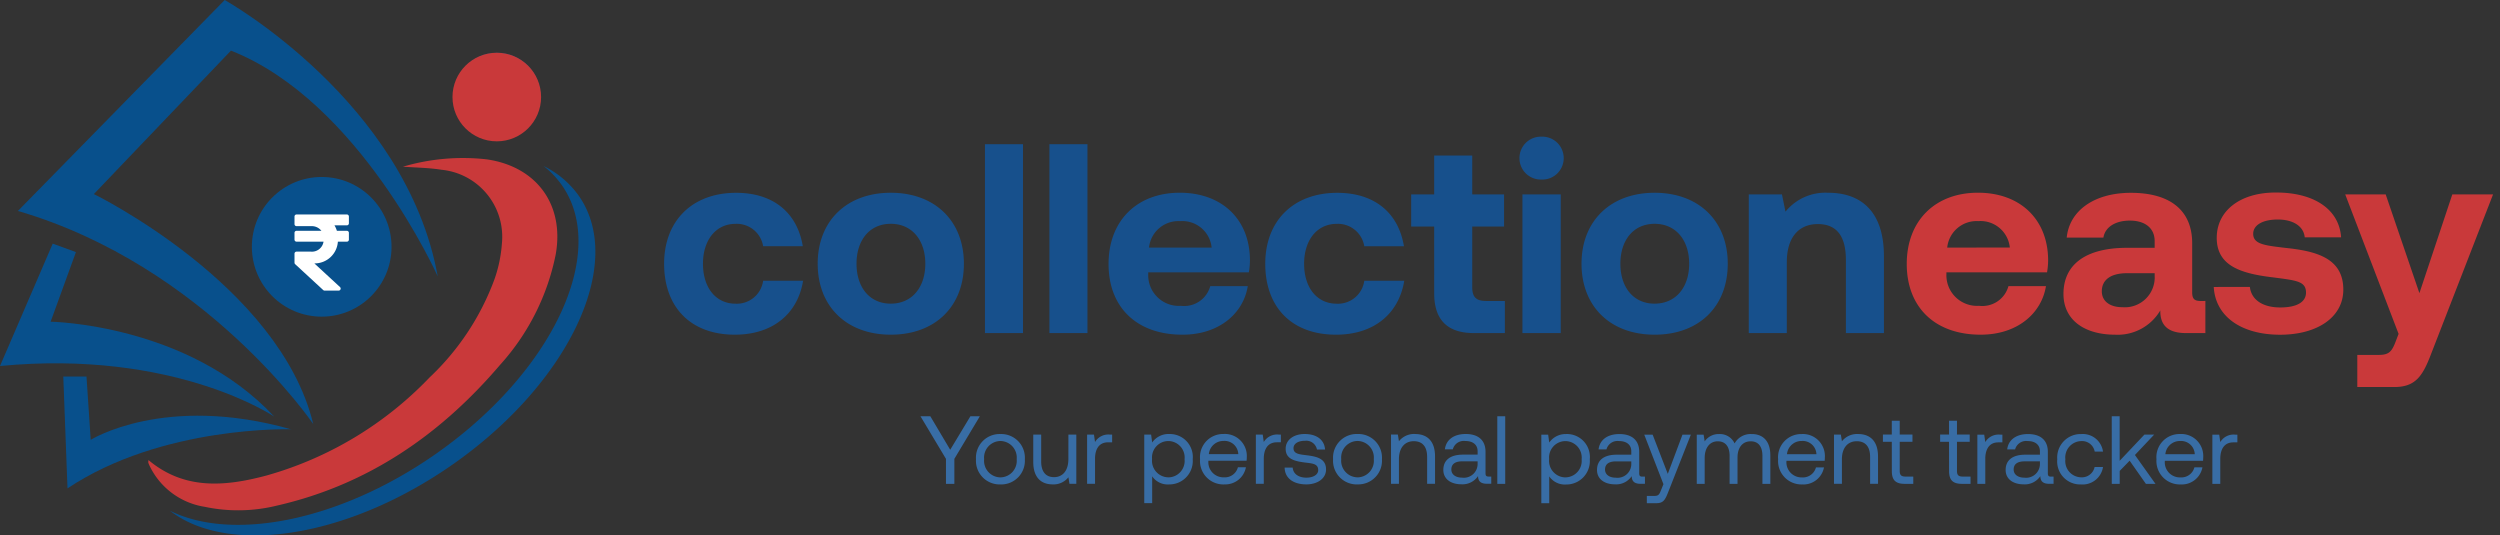
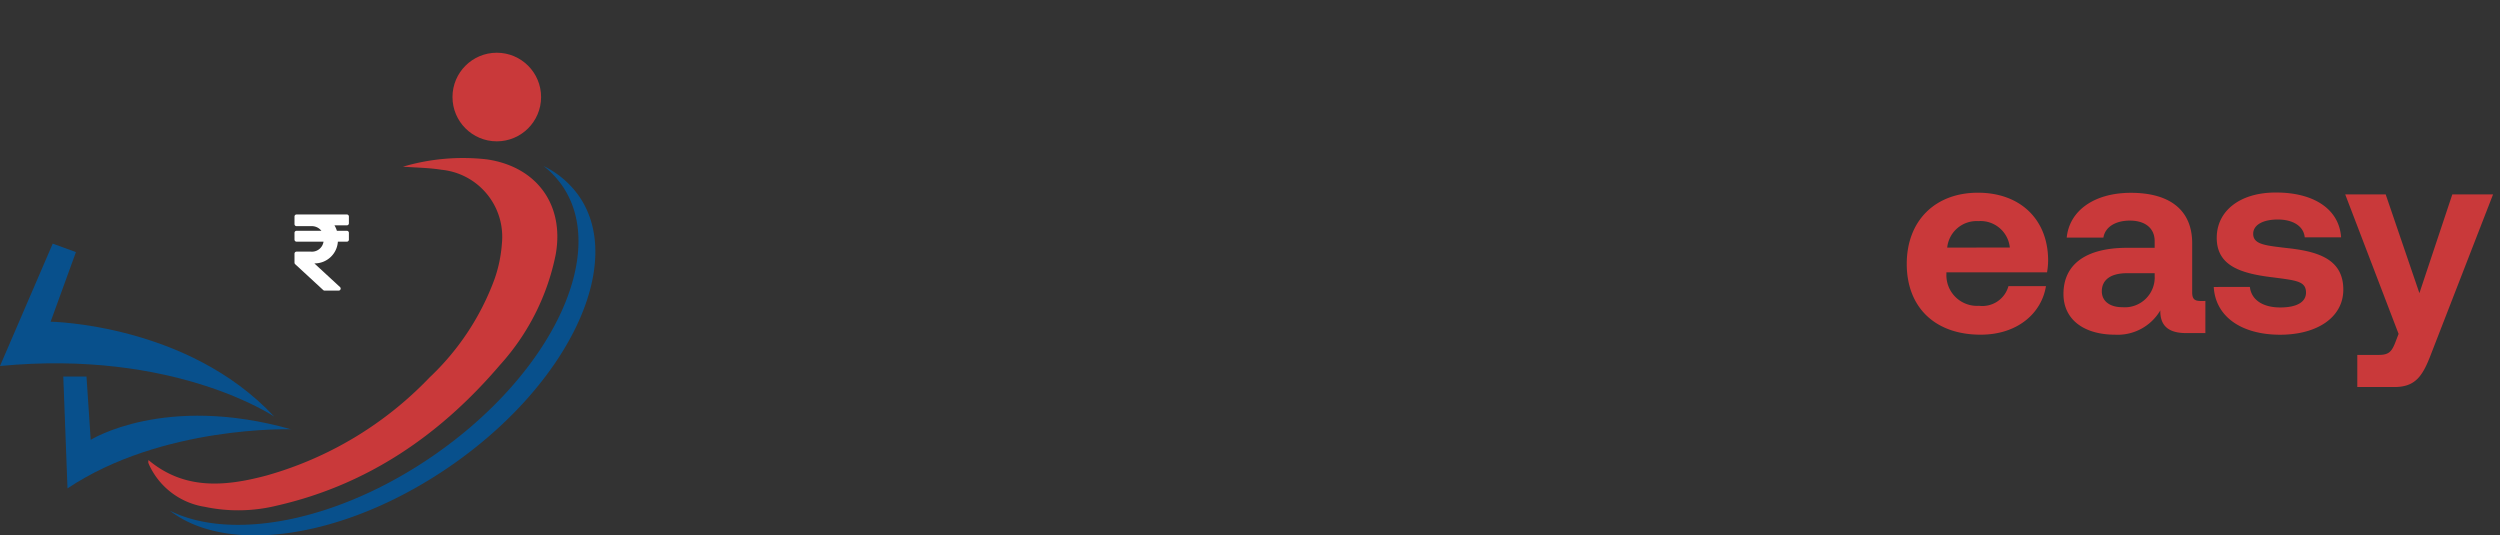
<svg xmlns="http://www.w3.org/2000/svg" width="261.167" height="55.933" viewBox="0 0 261.167 55.933">
  <rect x="0" y="0" width="261.167" height="55.933" fill="#333333" stroke="none" />
  <g id="Group_40113" data-name="Group 40113" transform="translate(6515.45 553)">
    <g id="Group_40111" data-name="Group 40111" transform="translate(-6515.45 -553)">
      <g id="Layer_2" data-name="Layer 2">
        <g id="Layer_1" data-name="Layer 1">
          <path id="Path_53010" data-name="Path 53010" d="M96.892,75.7a22.111,22.111,0,0,1,8.773-.765c5.2.76,8.105,4.731,7.191,9.917a24.274,24.274,0,0,1-5.827,11.563c-6.237,7.308-13.828,12.528-23.313,14.692a16.907,16.907,0,0,1-7.539.121,7.7,7.7,0,0,1-5.765-4.315,1.728,1.728,0,0,1-.119-.306.837.837,0,0,1,.022-.258c3.764,3.156,8.03,2.752,12.295,1.62A37.665,37.665,0,0,0,99.666,97.726a26.817,26.817,0,0,0,6.794-10.278,14.261,14.261,0,0,0,.774-3.746,7.035,7.035,0,0,0-6.307-7.682C99.662,75.818,98.373,75.8,96.892,75.7Z" transform="translate(-54.8 -58.285)" fill="#c9393a" />
-           <path id="Path_53011" data-name="Path 53011" d="M215,29.511a4.537,4.537,0,1,1,1.327,3.226A4.544,4.544,0,0,1,215,29.511Z" transform="translate(-167.619 -19.475)" fill="#08508c" />
          <path id="Path_53012" data-name="Path 53012" d="M30,178.5h2.424l.441,6.611s7.713-4.848,20.936-1.1c0,0-13.443-.441-23.36,6.17Z" transform="translate(-23.389 -139.163)" fill="#08508c" />
          <path id="Path_53013" data-name="Path 53013" d="M5.509,115.5l2.424.882-2.644,7.272s14.324.22,23.36,9.917c0,0-10.358-7.052-28.649-5.289Z" transform="translate(0 -90.047)" fill="#08508c" />
-           <path id="Path_53014" data-name="Path 53014" d="M8.5,22.037,30.1,0S49.049,10.578,52.354,28.869c0,0-8.154-18.291-21.6-23.58L16.433,20.274S35.826,29.75,39.352,44.3C39.352,44.3,28.113,27.767,8.5,22.037Z" transform="translate(-6.627)" fill="#08508c" />
-           <circle id="Ellipse_4297" data-name="Ellipse 4297" cx="7.296" cy="7.296" r="7.296" transform="translate(26.311 18.488)" fill="#08508c" />
          <circle id="Ellipse_4298" data-name="Ellipse 4298" cx="4.628" cy="4.628" r="4.628" transform="translate(47.27 5.509)" fill="#c9393a" />
          <path id="Path_53015" data-name="Path 53015" d="M123.276,81.866a9.7,9.7,0,0,0-3.729-3.176,9.3,9.3,0,0,1,1.966,2.074c4.879,7.1-1.181,19.732-13.535,28.225-9.985,6.865-21.026,8.921-27.467,5.708,6.021,4.672,18.262,2.935,29.23-4.606C122.095,101.6,128.155,88.962,123.276,81.866Z" transform="translate(-62.768 -61.349)" fill="#08508c" />
          <path id="Icon_awesome-rupee-sign" data-name="Icon awesome-rupee-sign" d="M5.469,3.386a.213.213,0,0,0,.213-.213v-.71a.213.213,0,0,0-.213-.213H.213A.213.213,0,0,0,0,2.463v.795a.213.213,0,0,0,.213.213H1.727a1.281,1.281,0,0,1,1.083.484H.213A.213.213,0,0,0,0,4.168v.71a.213.213,0,0,0,.213.213H3.032A1.227,1.227,0,0,1,1.7,6.132H.213A.213.213,0,0,0,0,6.345v.941a.213.213,0,0,0,.069.157L3,10.148a.213.213,0,0,0,.145.056H4.609a.213.213,0,0,0,.145-.37L2.075,7.362A2.432,2.432,0,0,0,4.531,5.091h.938a.213.213,0,0,0,.213-.213v-.71a.213.213,0,0,0-.213-.213H4.427a2.432,2.432,0,0,0-.253-.568Z" transform="translate(30.766 20.155)" fill="#fff" />
        </g>
      </g>
    </g>
    <g id="Group_40112" data-name="Group 40112" transform="translate(-6446.068 -538.725)">
      <path id="Path_53037" data-name="Path 53037" d="M-88.712-32.037c3.861,0,6.37-2.255,6.821-5.073h-3.918a2.827,2.827,0,0,1-3.072,2.057,3.2,3.2,0,0,1-3.41-3.3v-.2h10.513a7.511,7.511,0,0,0,.113-1.353c-.056-4.256-2.988-6.962-7.328-6.962-4.481,0-7.441,2.931-7.441,7.441C-96.435-34.94-93.532-32.037-88.712-32.037Zm-3.495-9.1A3.081,3.081,0,0,1-88.966-43.9a3.076,3.076,0,0,1,3.3,2.762Zm26.522,5.581c-.62,0-.93-.141-.93-.9v-5.13c0-3.467-2.339-5.271-6.4-5.271-3.833,0-6.426,1.86-6.708,4.679h3.833c.169-1.071,1.212-1.776,2.762-1.776,1.663,0,2.593.846,2.593,2.142v.7h-2.875c-4.34,0-6.652,1.747-6.652,4.82,0,2.762,2.255,4.256,5.383,4.256a5.171,5.171,0,0,0,4.735-2.537c-.028,1.381.62,2.368,2.678,2.368h2.029V-35.56Zm-4.848-2.621a3.123,3.123,0,0,1-3.382,3.269c-1.325,0-2.142-.648-2.142-1.663,0-1.212.958-1.888,2.621-1.888h2.9Zm6.172,1.156c.169,3.1,2.9,4.989,6.933,4.989,3.89,0,6.6-1.832,6.6-4.707,0-3.269-2.762-4.03-6.088-4.369-2.086-.254-3.326-.366-3.326-1.466,0-.93,1.015-1.494,2.565-1.494,1.607,0,2.706.7,2.818,1.86h3.8c-.2-2.959-2.875-4.679-6.764-4.679-3.72-.028-6.229,1.86-6.229,4.735,0,2.988,2.621,3.749,6,4.143,2.339.31,3.326.395,3.326,1.578,0,1.015-1.015,1.55-2.678,1.55-1.945,0-3.044-.874-3.185-2.142Zm19.307,4.9-.366.958c-.395.986-.733,1.24-1.747,1.24h-2.2v3.354H-45.5c2.255,0,2.988-1.184,3.89-3.579l6.426-16.545h-4.256l-3.439,10.316-3.523-10.316h-4.228Z" transform="translate(226.244 52.725)" fill="#c9393a" stroke="rgba(0,0,0,0)" stroke-width="1" />
-       <path id="Path_53038" data-name="Path 53038" d="M-196.556-44.832c3.946,0,6.567-2.17,7.131-5.637H-193.6a2.772,2.772,0,0,1-2.875,2.4c-2.086,0-3.41-1.691-3.41-4.171,0-2.452,1.325-4.171,3.41-4.171a2.788,2.788,0,0,1,2.875,2.339h4.143c-.564-3.439-3.016-5.581-6.962-5.581-4.594,0-7.525,2.931-7.525,7.413C-203.94-47.679-201.15-44.832-196.556-44.832Zm16.291,0c4.622,0,7.638-2.931,7.638-7.413,0-4.453-3.016-7.413-7.638-7.413S-187.9-56.7-187.9-52.245-184.887-44.832-180.265-44.832Zm0-3.241c-2.227,0-3.579-1.719-3.579-4.171s1.353-4.171,3.579-4.171,3.608,1.719,3.608,4.171S-178.038-48.074-180.265-48.074ZM-170.428-45h3.974V-64.731h-3.974Zm6.736,0h3.974V-64.731h-3.974Zm13.9.169c3.861,0,6.37-2.255,6.821-5.073h-3.918a2.827,2.827,0,0,1-3.072,2.058,3.2,3.2,0,0,1-3.41-3.3v-.2h10.513a7.511,7.511,0,0,0,.113-1.353c-.056-4.256-2.988-6.962-7.328-6.962-4.481,0-7.441,2.931-7.441,7.441C-157.52-47.735-154.616-44.832-149.8-44.832Zm-3.495-9.1a3.081,3.081,0,0,1,3.241-2.762,3.076,3.076,0,0,1,3.3,2.762Zm19.532,9.1c3.946,0,6.567-2.17,7.131-5.637H-130.8a2.772,2.772,0,0,1-2.875,2.4c-2.086,0-3.41-1.691-3.41-4.171,0-2.452,1.325-4.171,3.41-4.171a2.788,2.788,0,0,1,2.875,2.339h4.143c-.564-3.439-3.016-5.581-6.962-5.581-4.594,0-7.525,2.931-7.525,7.413C-141.144-47.679-138.354-44.832-133.76-44.832Zm10.259-4.312q0,4.143,4.143,4.143h3.241v-3.354h-1.973c-1.043,0-1.437-.423-1.437-1.437v-6.342h3.326v-3.354h-3.326v-4.059H-123.5v4.059h-2.4v3.354h2.4Zm11.218-11.894a2.233,2.233,0,0,0,2.311-2.227,2.239,2.239,0,0,0-2.311-2.255,2.239,2.239,0,0,0-2.311,2.255A2.233,2.233,0,0,0-112.283-61.039Zm-2,16.037h4V-59.488h-4Zm13.811.169c4.622,0,7.638-2.931,7.638-7.413,0-4.453-3.016-7.413-7.638-7.413s-7.638,2.959-7.638,7.413S-105.1-44.832-100.473-44.832Zm0-3.241c-2.227,0-3.579-1.719-3.579-4.171s1.353-4.171,3.579-4.171,3.608,1.719,3.608,4.171S-98.247-48.074-100.473-48.074Zm18.151-11.584A5.376,5.376,0,0,0-86.8-57.685l-.366-1.8h-3.467V-45h3.974v-7.413c0-2.508,1.184-3.974,3.241-3.974,2,0,2.931,1.3,2.931,3.749V-45h3.974v-8.033C-76.516-57.995-79.194-59.658-82.322-59.658Z" transform="translate(203.94 65.52)" fill="#17508c" stroke="rgba(0,0,0,0)" stroke-width="1" />
    </g>
-     <path id="Path_53039" data-name="Path 53039" d="M-181.558-14.452v2.612h.877v-2.612l2.663-4.448h-.988l-2.108,3.5-2.078-3.5h-1.029Zm5.688,2.673a2.473,2.473,0,0,0,2.552-2.632,2.473,2.473,0,0,0-2.552-2.632,2.473,2.473,0,0,0-2.552,2.632A2.473,2.473,0,0,0-175.87-11.78Zm0-.736a1.73,1.73,0,0,1-1.7-1.9,1.73,1.73,0,0,1,1.7-1.9,1.73,1.73,0,0,1,1.7,1.9A1.73,1.73,0,0,1-175.87-12.516Zm7.1-1.9c0,1.16-.565,1.876-1.5,1.876-.857,0-1.341-.565-1.341-1.634v-2.814h-.827v2.864c0,1.7.9,2.34,2.027,2.34a1.967,1.967,0,0,0,1.644-.746l.111.686h.716v-5.144h-.827Zm4.337-2.572a1.615,1.615,0,0,0-1.553.777l-.111-.777h-.716v5.144h.827v-2.622c0-.817.292-1.715,1.372-1.715h.414v-.807Zm6.182-.061a2.081,2.081,0,0,0-1.765.888l-.111-.827h-.716v7.161h.827v-2.8a1.973,1.973,0,0,0,1.765.847,2.45,2.45,0,0,0,2.471-2.632A2.4,2.4,0,0,0-158.251-17.044Zm-.081,4.528a1.73,1.73,0,0,1-1.694-1.916,1.711,1.711,0,0,1,1.694-1.876,1.719,1.719,0,0,1,1.7,1.9A1.719,1.719,0,0,1-158.332-12.516Zm5.87.736a2.189,2.189,0,0,0,2.239-1.785h-.837a1.411,1.411,0,0,1-1.462,1.049,1.578,1.578,0,0,1-1.624-1.664v-.071h3.994c.01-.121.02-.242.02-.353a2.3,2.3,0,0,0-2.441-2.441,2.416,2.416,0,0,0-2.441,2.632A2.446,2.446,0,0,0-152.462-11.78Zm-1.634-3.157a1.523,1.523,0,0,1,1.533-1.382,1.434,1.434,0,0,1,1.543,1.382Zm7.292-2.047a1.615,1.615,0,0,0-1.553.777l-.111-.777h-.716v5.144h.827v-2.622c0-.817.292-1.715,1.372-1.715h.413v-.807Zm.625,3.449c.02,1.13.938,1.755,2.269,1.755,1.14,0,2.057-.6,2.057-1.553,0-1.14-.938-1.362-2.108-1.5-.746-.091-1.291-.161-1.291-.726,0-.474.484-.777,1.2-.777a1.14,1.14,0,0,1,1.251.918h.847c-.081-1.069-.928-1.614-2.1-1.624s-2.017.605-2.017,1.543c0,1.069.918,1.3,2.068,1.442.766.091,1.331.141,1.331.787,0,.474-.514.787-1.241.787-.857,0-1.392-.444-1.422-1.049Zm7.614,1.755a2.473,2.473,0,0,0,2.552-2.632,2.473,2.473,0,0,0-2.552-2.632,2.473,2.473,0,0,0-2.552,2.632A2.473,2.473,0,0,0-138.564-11.78Zm0-.736a1.73,1.73,0,0,1-1.7-1.9,1.73,1.73,0,0,1,1.7-1.9,1.73,1.73,0,0,1,1.7,1.9A1.73,1.73,0,0,1-138.564-12.516Zm6.021-4.528a2.022,2.022,0,0,0-1.694.756l-.111-.7h-.716v5.144h.827v-2.572c0-1.16.585-1.876,1.553-1.876.9,0,1.392.565,1.392,1.634v2.814h.827V-14.7C-130.466-16.409-131.383-17.044-132.543-17.044Zm7.685,4.448c-.232,0-.333-.071-.333-.343v-2.249c0-1.2-.756-1.856-2.067-1.856-1.241,0-2.057.6-2.178,1.6h.827a1.19,1.19,0,0,1,1.311-.867c.807,0,1.281.4,1.281,1.069v.353h-1.513c-1.351,0-2.068.575-2.068,1.6,0,.938.766,1.5,1.9,1.5a1.957,1.957,0,0,0,1.725-.857c.01.5.242.8.928.8h.454V-12.6Zm-1.16-1.341a1.439,1.439,0,0,1-1.624,1.452c-.686,0-1.119-.343-1.119-.847,0-.585.413-.857,1.15-.857h1.594Zm2.057,2.1h.827V-18.9h-.827Zm7.191-5.2a2.081,2.081,0,0,0-1.765.888l-.111-.827h-.716v7.161h.827v-2.8a1.973,1.973,0,0,0,1.765.847,2.45,2.45,0,0,0,2.471-2.632A2.4,2.4,0,0,0-116.77-17.044Zm-.081,4.528a1.73,1.73,0,0,1-1.694-1.916,1.711,1.711,0,0,1,1.694-1.876,1.719,1.719,0,0,1,1.7,1.9A1.719,1.719,0,0,1-116.85-12.516Zm8.048-.081c-.232,0-.333-.071-.333-.343v-2.249c0-1.2-.756-1.856-2.068-1.856-1.241,0-2.057.6-2.178,1.6h.827a1.19,1.19,0,0,1,1.311-.867c.807,0,1.281.4,1.281,1.069v.353h-1.513c-1.351,0-2.068.575-2.068,1.6,0,.938.766,1.5,1.9,1.5a1.957,1.957,0,0,0,1.725-.857c.01.5.242.8.928.8h.454V-12.6Zm-1.16-1.341a1.439,1.439,0,0,1-1.624,1.452c-.686,0-1.119-.343-1.119-.847,0-.585.413-.857,1.15-.857h1.593Zm3.358,2.128-.252.625c-.192.484-.272.605-.746.605h-.736v.756h.988c.726,0,.918-.323,1.241-1.15l2.37-6.011h-.877l-1.533,4.1-1.583-4.1h-.877Zm9.218-5.234a1.909,1.909,0,0,0-1.785.978,1.682,1.682,0,0,0-1.624-.978,1.744,1.744,0,0,0-1.5.766l-.111-.706h-.716v5.144h.827v-2.713c0-1.029.514-1.735,1.362-1.735.787,0,1.241.524,1.241,1.533v2.915h.827v-2.753c0-1.049.524-1.694,1.382-1.694.777,0,1.22.524,1.22,1.533v2.915h.827v-2.965C-95.439-16.429-96.316-17.044-97.385-17.044Zm5.315,5.265a2.189,2.189,0,0,0,2.239-1.785h-.837a1.411,1.411,0,0,1-1.462,1.049,1.578,1.578,0,0,1-1.624-1.664v-.071h3.994c.01-.121.02-.242.02-.353a2.3,2.3,0,0,0-2.441-2.441,2.416,2.416,0,0,0-2.441,2.632A2.446,2.446,0,0,0-92.07-11.78ZM-93.7-14.936a1.523,1.523,0,0,1,1.533-1.382,1.434,1.434,0,0,1,1.543,1.382Zm7.433-2.108a2.022,2.022,0,0,0-1.694.756l-.111-.7h-.716v5.144h.827v-2.572c0-1.16.585-1.876,1.553-1.876.9,0,1.392.565,1.392,1.634v2.814h.827V-14.7C-84.194-16.409-85.112-17.044-86.271-17.044Zm3.52,3.863c0,.908.353,1.341,1.341,1.341h.9V-12.6h-.817c-.444,0-.6-.161-.6-.6v-3.036h1.331v-.756h-1.331v-1.442h-.827v1.442h-.928v.756h.928Zm5.981,0c0,.908.353,1.341,1.341,1.341h.9V-12.6h-.817c-.444,0-.6-.161-.6-.6v-3.036h1.331v-.756h-1.331v-1.442h-.827v1.442H-77.7v.756h.928Zm5.335-3.8a1.615,1.615,0,0,0-1.553.777l-.111-.777h-.716v5.144h.827v-2.622c0-.817.292-1.715,1.372-1.715h.414v-.807Zm5.315,4.387c-.232,0-.333-.071-.333-.343v-2.249c0-1.2-.756-1.856-2.068-1.856-1.241,0-2.057.6-2.178,1.6h.827a1.19,1.19,0,0,1,1.311-.867c.807,0,1.281.4,1.281,1.069v.353h-1.513c-1.351,0-2.068.575-2.068,1.6,0,.938.766,1.5,1.9,1.5a1.957,1.957,0,0,0,1.725-.857c.01.5.242.8.928.8h.454V-12.6Zm-1.16-1.341A1.439,1.439,0,0,1-68.9-12.486c-.686,0-1.119-.343-1.119-.847,0-.585.414-.857,1.15-.857h1.593Zm4.306,2.158A2.155,2.155,0,0,0-60.685-13.6h-.877a1.362,1.362,0,0,1-1.4,1.079A1.691,1.691,0,0,1-64.618-14.4a1.708,1.708,0,0,1,1.654-1.906,1.34,1.34,0,0,1,1.412,1.1h.867a2.134,2.134,0,0,0-2.269-1.836A2.451,2.451,0,0,0-65.465-14.4,2.4,2.4,0,0,0-62.974-11.78Zm3.2-.061h.827v-1.351l1.039-1.069,1.7,2.421h1l-2.148-3.016,2.007-2.128h-1.019l-2.582,2.733V-18.9h-.827Zm7.231.061a2.189,2.189,0,0,0,2.239-1.785h-.837a1.411,1.411,0,0,1-1.462,1.049A1.578,1.578,0,0,1-54.23-14.18v-.071h3.994c.01-.121.02-.242.02-.353a2.3,2.3,0,0,0-2.441-2.441A2.416,2.416,0,0,0-55.1-14.412,2.446,2.446,0,0,0-52.546-11.78Zm-1.634-3.157a1.523,1.523,0,0,1,1.533-1.382A1.434,1.434,0,0,1-51.1-14.936Zm7.292-2.047a1.615,1.615,0,0,0-1.553.777l-.111-.777h-.716v5.144h.827v-2.622c0-.817.292-1.715,1.372-1.715h.414v-.807Z" transform="translate(-6235.07 -490.614)" fill="#386da5" />
  </g>
</svg>